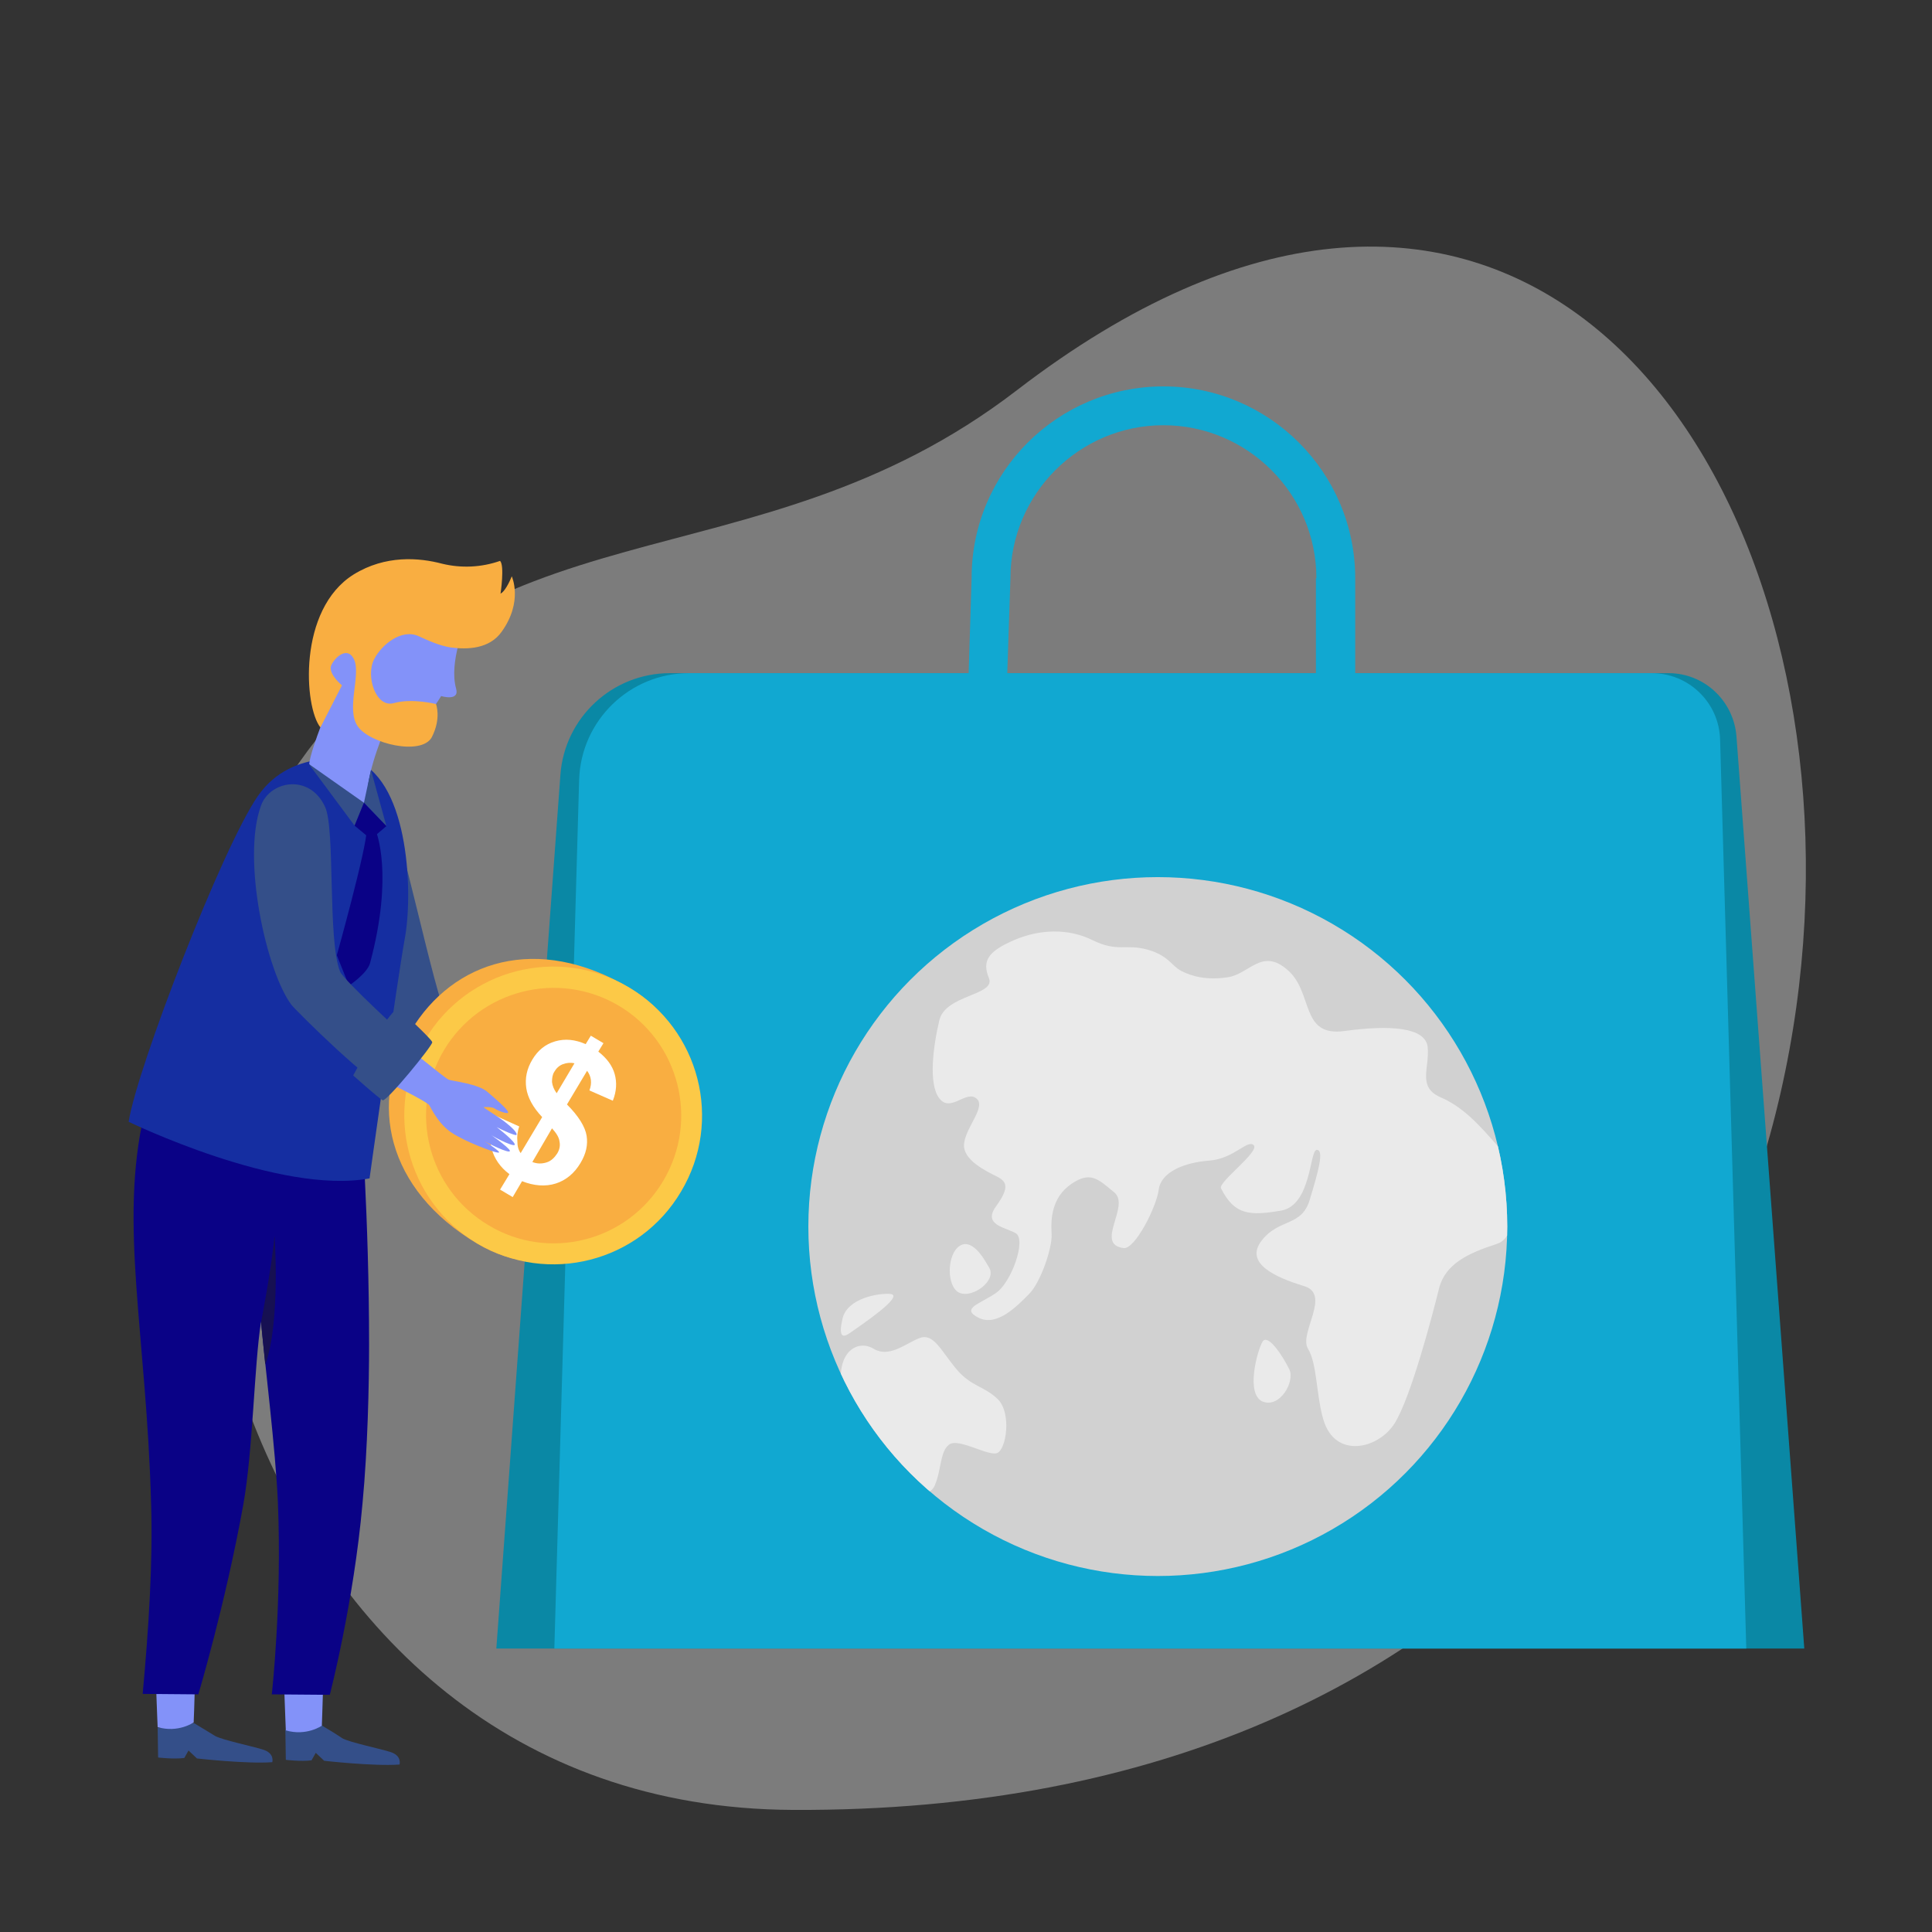
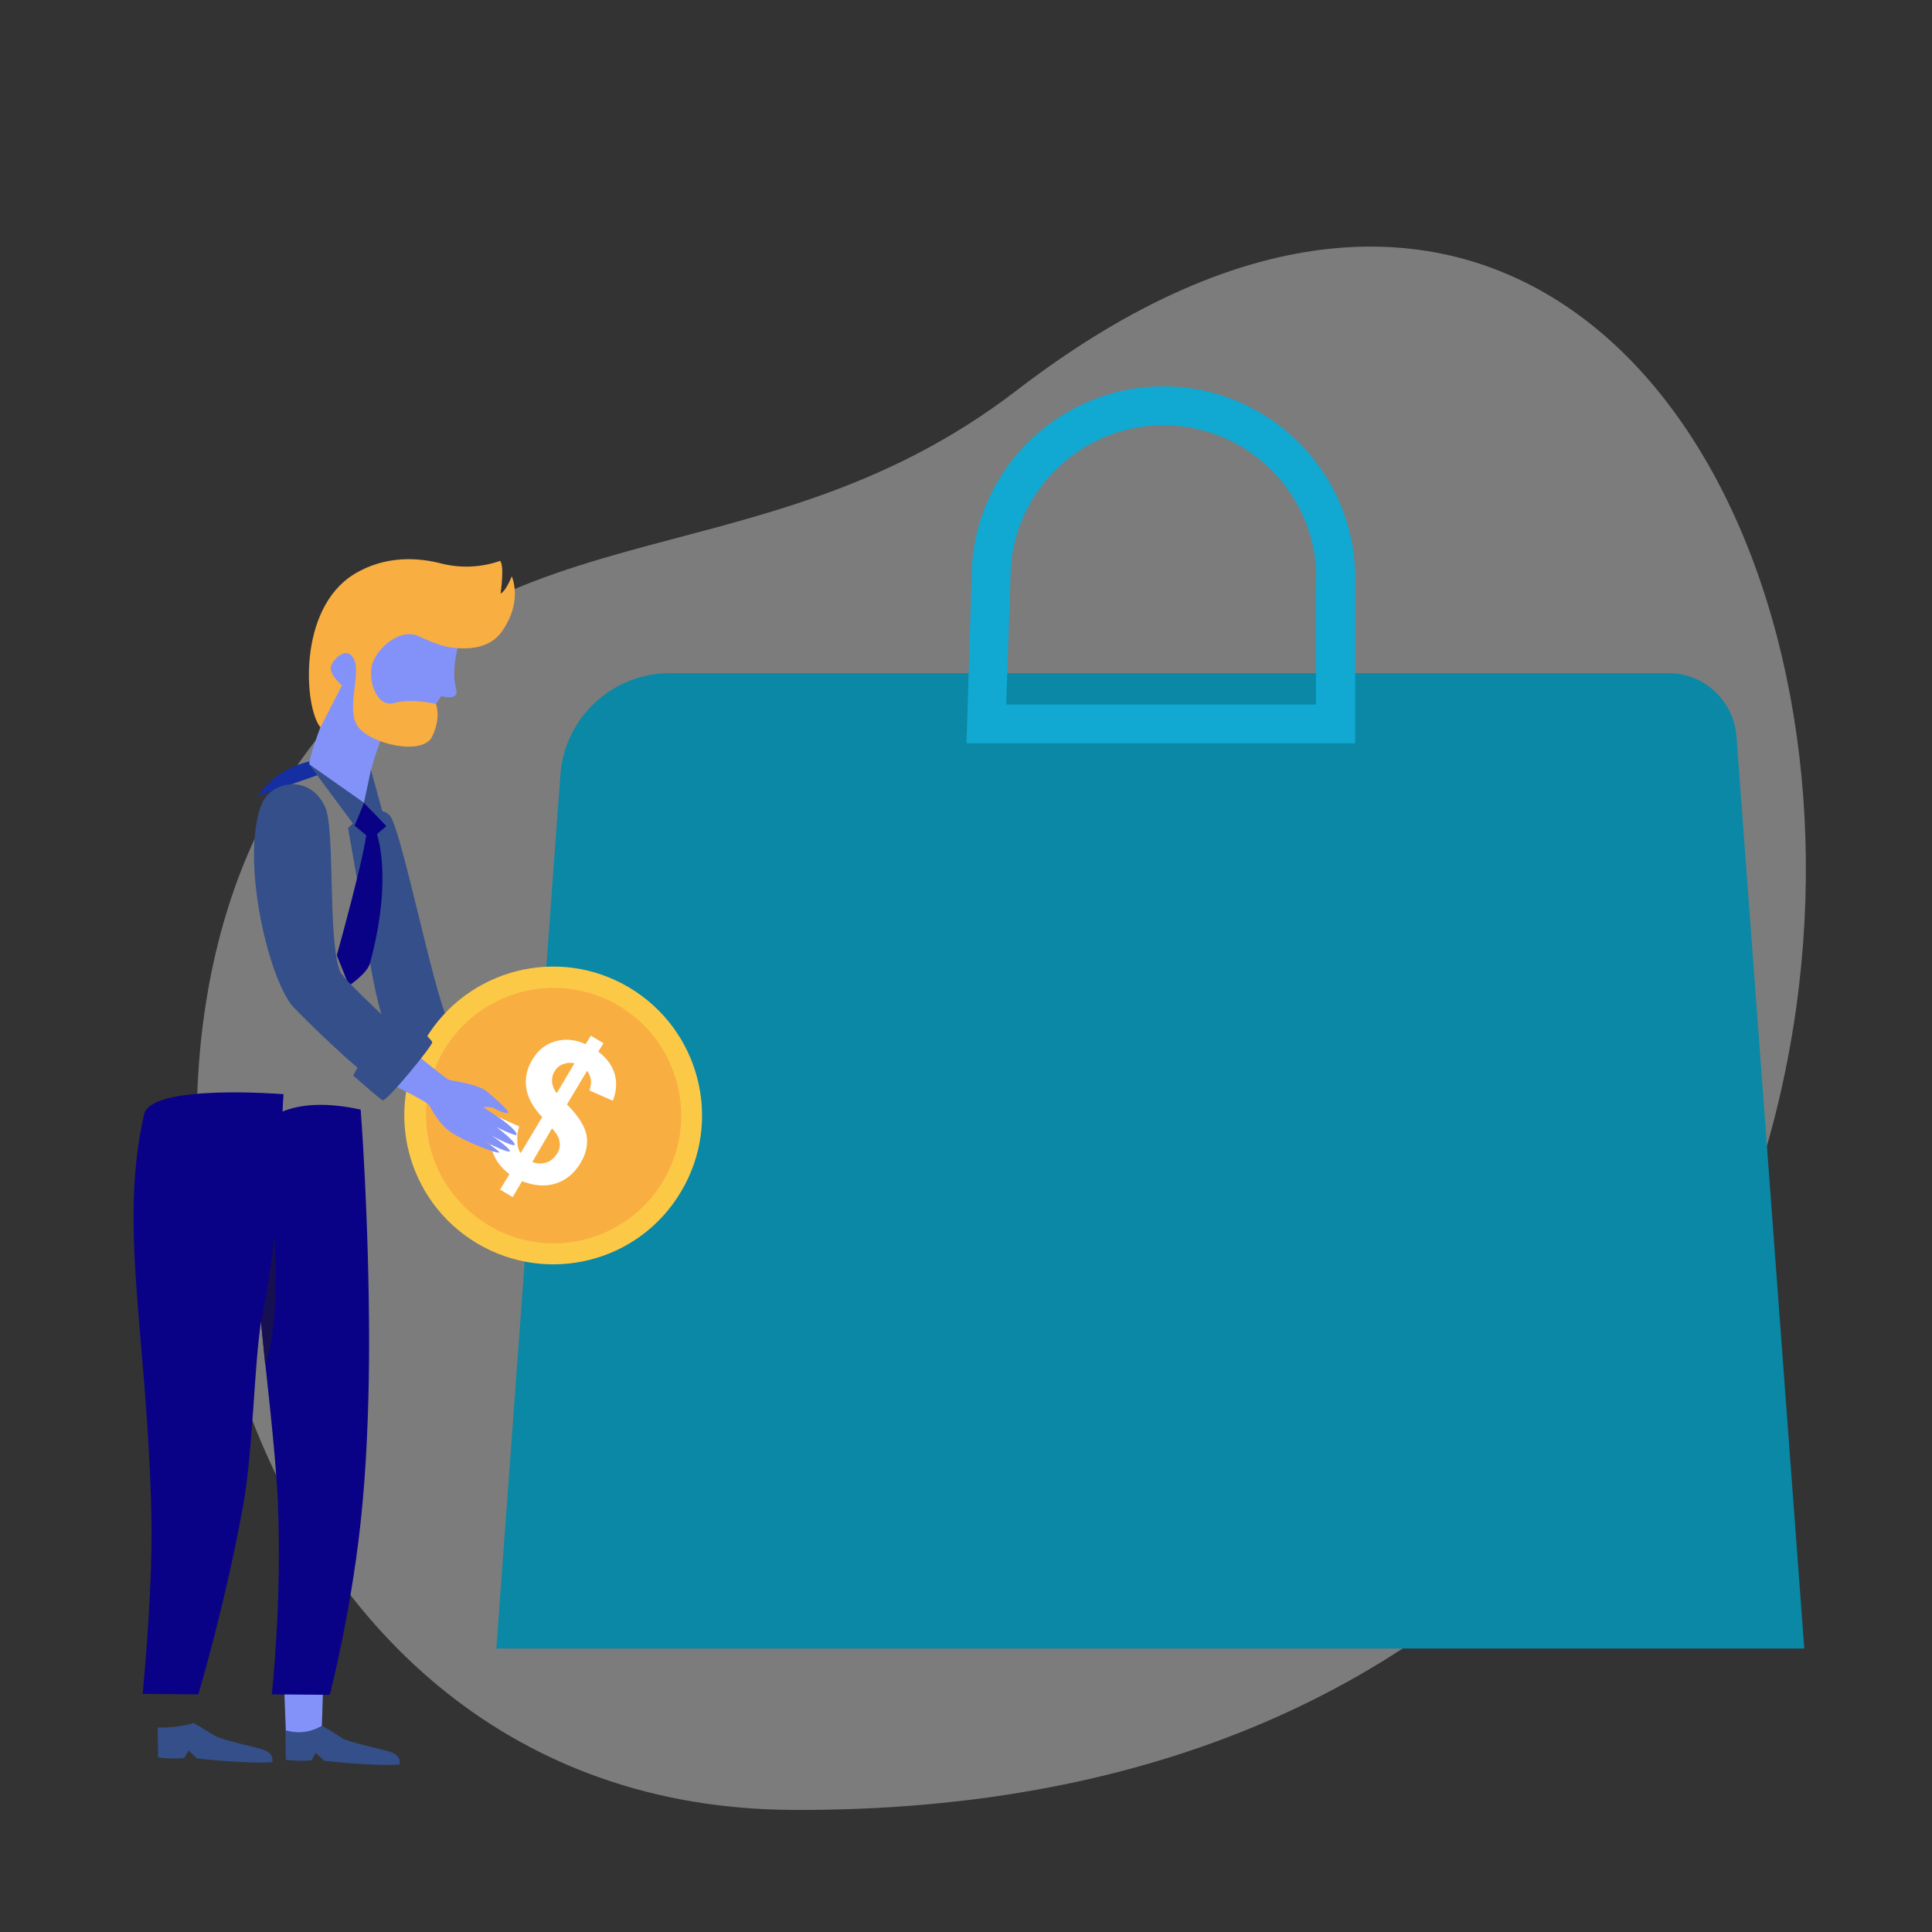
<svg xmlns="http://www.w3.org/2000/svg" xmlns:xlink="http://www.w3.org/1999/xlink" version="1.1" id="Layer_1" x="0" y="0" viewBox="0 0 413 413" xml:space="preserve">
  <rect x="0" y="0" width="413" height="413" fill="#333333" stroke="none" />
  <style>.st1{fill:#eaeaea}.st3{fill:#11a8d1}.st6{fill:#344f89}.st7{fill:#8392f9}.st8{fill:#0a0286}.st12{fill:#f9ae41}</style>
  <path class="st1" d="M217.4 83.4c-57.1 43.9-114.2 20.7-155.5 82.6-46.1 69.1-12.5 220.4 107.6 220.9 316.6 1.5 244.6-454.6 47.9-303.5z" opacity=".4" />
  <path d="M106.1 352.4h279.6l-14.5-195c-.6-7.6-6.9-13.5-14.5-13.5H143.2c-12.3 0-22.5 9.5-23.4 21.7l-13.7 186.8z" fill="#0a88a5" />
-   <path class="st3" d="M118.5 352.4h254.8l-5.6-194.3c-.2-7.9-6.7-14.2-14.6-14.2H147.3c-12.7 0-23.1 10.1-23.5 22.8l-5.3 185.7z" />
  <path class="st3" d="M207.7 123.5c0-22.6 18.4-40.9 41-40.9s41 18.4 41 41v35.3h-83.1l1.1-35.4zm73.7.1c0-18-14.7-32.7-32.7-32.7-18 0-32.7 14.7-32.7 32.7l-.9 27h66.2v-27z" />
  <defs>
    <circle id="SVGID_1_" cx="247.5" cy="262.2" r="74.7" />
  </defs>
  <clipPath id="SVGID_2_">
    <use xlink:href="#SVGID_1_" overflow="visible" />
  </clipPath>
  <defs>
-     <circle id="SVGID_3_" cx="247.5" cy="262.2" r="74.7" />
-   </defs>
+     </defs>
  <use xlink:href="#SVGID_3_" overflow="visible" fill="#d1d1d1" />
  <clipPath id="SVGID_4_">
    <use xlink:href="#SVGID_3_" overflow="visible" />
  </clipPath>
  <g clip-path="url(#SVGID_4_)">
    <path class="st1" d="M320 244.8c2.7 3 6.2 19.1 0 21.1s-11.1 4.3-12.4 9.6c-1.3 5.3-6 23.3-9.5 28.8s-12.7 7.6-15.2-.8c-1.6-5.5-1.3-11.9-3.3-15.2-2-3.3 5.1-11.7-.9-13.4-5.9-1.8-12.8-4.8-9-9.7 3.7-4.8 8.6-2.9 10.3-8.8 1.8-5.9 3.1-10.6 1.5-10.6s-1.1 11.9-7.7 13c-6.6 1.1-9.9 1-12.8-4.8-.6-1.3 8.4-7.9 7-9.2-1.3-1.3-4.2 2.9-9.5 3.3-5.3.4-10.3 2.4-10.8 6.2s-5.1 12.8-7.5 12.5c-6.3-.8 1.5-9-2-11.9-3.5-2.9-5.1-4.6-9.2-1.8-4.2 2.9-4.4 7.5-4.2 10.6.2 3.1-2.4 10.5-4.8 12.9-2.4 2.4-6.8 7.1-10.8 5.1-4-2 .4-3 3.7-5.3 3.3-2.2 6.6-11.5 4.2-12.8-2.4-1.3-7-1.8-4.2-5.7 2.9-4 2.4-5.3.2-6.4-2.2-1.1-7.5-3.6-7-7.1.4-3.5 4.8-7.9 2.6-9.6-2.2-1.8-5.5 3.1-7.9 0-2.4-3.1-1.3-11.2 0-16.7s12.1-5.3 10.6-9-.2-5.7 5.3-8.1c5.5-2.4 11.7-2.6 16.9 0 5.3 2.6 7 .7 11.7 2 4.6 1.3 5.1 3.5 7.3 4.6 2.2 1.1 5.3 2 9.9 1.3 4.6-.7 7.3-6.4 12.8-1.5 5.5 4.8 2.6 14.3 12.1 13 9.5-1.3 17.4-.9 17.8 3.5.4 4.4-2.2 8.4 2.6 10.6 5 2.1 8.5 6.1 12.2 10.3z" />
    <path class="st1" d="M275.6 292.7c-1.4-2.9-4.6-7.7-5.7-5.9-1.1 1.8-3.7 11.2 0 12.8 3.7 1.5 7-4.3 5.7-6.9zM213.3 299.1c-3-2.9-5.7-2.6-9-6.6-3.3-4-4.8-7.7-7.9-6.4-3.1 1.3-6.4 4.2-9.7 2.2-3.3-2-7.9.6-6.8 8.3 1.1 7.7 4.5 14.5 7.5 18.5 3.1 4 10.9 6 12.4 2.5s1.1-7.3 3.1-8.8c2-1.5 8.4 2.6 10.3 1.8s3.1-8.5.1-11.5zM211.4 270.9c-.5-.8-3.3-6.4-6.2-4.6-2.9 1.8-2.9 9 0 10.1 2.9 1.1 8-2.8 6.2-5.5zM190.3 276.6c-2.5-.2-9.2.9-10.2 5.3-1 4.4.3 4 1.8 2.9s11.8-7.9 8.4-8.2z" />
  </g>
  <g>
    <defs>
      <circle id="SVGID_5_" cx="247.5" cy="262.2" r="74.7" />
    </defs>
    <clipPath id="SVGID_6_">
      <use xlink:href="#SVGID_5_" overflow="visible" />
    </clipPath>
  </g>
  <g>
    <path d="M106.7 227.7s10.4 7.1 11.3 7.4c.9.3 6.5.3 8.6 1.9 1.6 1.2 4.4 3.1 4.7 3.8.3.7-2.3-.1-2.8-.5-.5-.3-2.3-.2-2.4-.1-.1.1 3.7 1.9 5.3 3 1.6 1.1 2.3 1.9 2.2 2.2-.1.3-3.3-.8-4.3-1.3-.9-.5 3.3 2 4 3.1.7 1.1-4.2-.8-5.3-1.5-1.1-.7 4.3 2.4 4.5 3.2.2.8-5.1-1.2-6.4-1.9-1.3-.7 3.9 1.9 4.1 2.4.2.5-6.2-1.3-8.3-2.2-2-.8-4.3-1.7-7.4-6.4-.6-.9-11.3-5-11.3-5l3.5-8.1z" fill="#e3b2a3" />
    <path class="st6" d="M41.4 368.3s-3 1.1-7.7 1l.1 6.4s3.3.4 5.6.1l.9-1.6 1.8 1.7s10.6 1.2 16.1.8c0 0 .6-1.9-2-2.7-2.6-.8-8.5-2-10.2-2.9-1.8-1.1-4.6-2.8-4.6-2.8z" />
-     <path class="st7" d="M33.3 358.8l.3 8 .1 2.4c4.4 1.3 7.7-1 7.7-1l.1-2.6.2-6.7-8.4-.1z" />
    <path class="st6" d="M68.7 368.8s-2.9 1.1-7.7 1l.1 6.4s3.3.4 5.5.1l.9-1.6 1.8 1.7s10.6 1.2 16.1.8c0 0 .6-1.9-2-2.7-2.6-.8-8.5-2-10.2-2.9-1.6-1.1-4.5-2.8-4.5-2.8z" />
    <path class="st7" d="M60.7 359.4l.3 8 .1 2.5c4.4 1.3 7.7-1 7.7-1l.1-2.9.2-6.4-8.4-.2z" />
    <path class="st8" d="M30.8 238.2c1.5-6.6 29.8-4.3 29.8-4.3s-.1 1.4-.2 3.7c4-1.6 9.4-2 16.7-.4 0 0 1.8 22.9 1.8 50.3 0 8.6-.3 22.2-1.4 33.8-1.9 21.4-7 41-7 41l-12.4-.1s2.2-19.5 1.3-41.1c-.5-11.4-2.8-29.6-3.6-38.6-1.5 9.7-1.7 27.4-3.8 39.2-3.8 21.1-9.6 40.5-9.6 40.5l-11.9-.1c1.3-14.1 2.2-28.5 1.8-40.7-1-36.3-6.9-59.6-1.5-83.2z" />
    <path class="st6" d="M74.4 177s5.8-5.9 8.9-2.7c2.4 2.5 9.3 37.5 12.5 44 .9 1.8 12.8 9 12.8 9s-.3 5.9-4.1 10.2c-1.3 1.5-17.3-10-18.5-11.2-5.9-6.4-7.9-28.3-7.9-28.3l-3.7-21z" />
-     <path d="M76.4 162.7s-13.8-3.4-21.3 7.5c-7.6 11-25.8 58.1-27.6 69.6 0 0 32.3 15.7 51.5 12.1 0 0 5.8-41.6 7.5-51.1 1.8-9.3 1.1-33.2-10.1-38.1z" fill="#152ea1" />
+     <path d="M76.4 162.7s-13.8-3.4-21.3 7.5z" fill="#152ea1" />
    <path class="st7" d="M82.6 155.2s-4.1 9.2-4.1 14.9c0 1.1-.9 2-2 2.1-4.4.3-8.3-6.4-10.4-8.9.3-3.2 5-14.5 5-14.5l11.5 6.4z" />
-     <path d="M106 220.9s7.8 6 7.9 6.7c.1.7-8.7 13.6-9.5 13.3-.8-.3-6.7-4.7-6.7-4.7s5.8-13.8 8.3-15.3z" fill="#99b2c5" />
    <path d="M55.8 282.7s2.1-10.7 2.9-18.5c0 0 1.3 18.5-2 27.5l-.9-9z" fill="#161052" />
    <path class="st7" d="M99.6 133.1s-3.7 8.4-2.1 14.1c.8 2.8-3.2 1.6-3.2 1.6s-6.9 11.6-11.4 9.4c-4.5-2.3-13-4-13.8-7.2-.8-3.2 1.9-23 11-23.9 9.2-1 19.5 6 19.5 6z" />
    <path class="st12" d="M89.5 136c2.2 1 4.4 2 6.8 2.4 3.7.5 8.3.3 10.9-3.3 4.7-6.5 2.2-11.9 2.2-11.9s-1.2 3.1-2.4 3.7c0 0 .9-6-.1-7-4 1.4-8.3 1.6-12.4.6-4.9-1.3-12.1-1.9-18.9 2.3-12 7.5-10.6 28.4-7.1 32.7l4.6-9s-2.6-2.1-2.4-3.9c.2-1.3 3.4-5 5-1.6 1.5 3.4-1.8 10.6.8 14.3 2.6 3.7 13.6 6.3 15.8 2.3 2.1-4.1.9-7.1.9-7.1s-5.1-1.3-9-.2-6.1-5.9-4.2-9.4c1.5-3 5.8-6.6 9.5-4.9z" />
    <path class="st6" d="M77.8 171.6L66 163.3l9.8 13.2zM77.8 171.6l4.8 5-3.3-12z" />
    <path class="st8" d="M82.6 176.6l-4.8-5-2 4.9 3.5 2.9z" />
    <path class="st8" d="M80.4 177.8s3.8 9.1-1.3 28.1c-.6 2.2-4.5 4.8-4.5 4.8l-2.6-6.5s6.4-22.9 6.4-26.9c-.1-4.1 2 .5 2 .5z" />
-     <path class="st12" d="M141.5 252.3c9-15.1 8.2-32.1-6.9-41.1-19.7-11.7-37.8-5.9-46.8 9.2s-5.4 33.8 14.3 45.5c15.1 8.9 30.4 1.4 39.4-13.6z" />
    <path d="M145.6 254.7c9-15.1 4-34.6-11.1-43.6s-34.6-4-43.6 11.1-4 34.6 11.1 43.6c15.2 9 34.7 4 43.6-11.1z" fill="#fcc947" />
    <path class="st12" d="M141.8 252.4c7.7-13 3.4-29.7-9.5-37.4-13-7.7-29.7-3.4-37.4 9.5-7.7 13-3.4 29.7 9.5 37.4 12.9 7.8 29.7 3.5 37.4-9.5z" />
    <path d="M111.3 246.5l4.6-7.7c-2-2.1-3.1-4.2-3.4-6.2-.3-2.1.1-4.1 1.3-6.1s2.8-3.3 4.9-3.9c2.1-.6 4.2-.4 6.5.6l1.1-1.8 2.7 1.6-1.1 1.8c1.8 1.4 3 3 3.5 4.8.5 1.8.4 3.7-.4 5.7l-5-2.2c.6-1.6.4-3-.5-4.2l-4.3 7.2c2.5 2.5 3.9 4.8 4.2 6.7.3 1.9-.1 3.8-1.3 5.8-1.3 2.2-3.1 3.7-5.3 4.4-2.2.7-4.7.5-7.2-.5l-2 3.4-2.7-1.6 2-3.3c-2-1.5-3.2-3.3-3.8-5.4-.5-2.1-.3-4.5.8-7.1l5.1 2.3c-.4 1.1-.5 2.2-.4 3.2 0 1 .2 1.8.7 2.5zm11.5-19.2c-.9-.2-1.7-.1-2.5.2-.8.3-1.4.9-1.8 1.6-.4.6-.5 1.4-.5 2.2.1.8.4 1.6 1 2.4l3.8-6.4zm-9 21.1c1 .4 2 .4 3 .1 1-.3 1.7-1 2.3-1.9.5-.8.7-1.7.5-2.6-.1-.9-.7-1.8-1.6-2.8l-4.2 7.2z" fill="#fff" />
    <path class="st7" d="M85.3 222.4s9.7 8 10.6 8.4c.8.3 6.5.9 8.4 2.7 1.5 1.3 4.1 3.5 4.3 4.2.3.7-2.3-.3-2.8-.7-.5-.4-2.3-.4-2.4-.3-.1.1 3.5 2.2 5 3.5 1.5 1.2 2.2 2.1 2 2.4-.1.3-3.2-1.1-4.1-1.6-.9-.6 3.1 2.3 3.7 3.5.6 1.1-4.1-1.2-5.2-2-1.1-.8 4.1 2.8 4.2 3.5.1.8-5-1.7-6.2-2.5-1.2-.8 3.7 2.2 3.9 2.8.1.6-6.1-1.9-8.1-3-1.9-1-4.2-2-6.8-7-.5-.9-10.9-5.9-10.9-5.9l4.4-8z" />
    <path class="st6" d="M55.8 172.2c1.9-5.3 10.4-6.9 13.7.3 2.2 4.8.5 28.5 3.2 35.2.8 1.9 14.5 14.4 14.5 14.4s-.8 5.8-5 9.8c-1.5 1.4-18.9-15.8-19.9-17.1-5.3-7-10.7-31.2-6.5-42.6z" />
    <path class="st6" d="M85.1 215.5s7.3 6.7 7.3 7.3c.1.7-9.8 12.8-10.6 12.4-.8-.4-6.3-5.3-6.3-5.3s7-13.1 9.6-14.4z" />
  </g>
</svg>